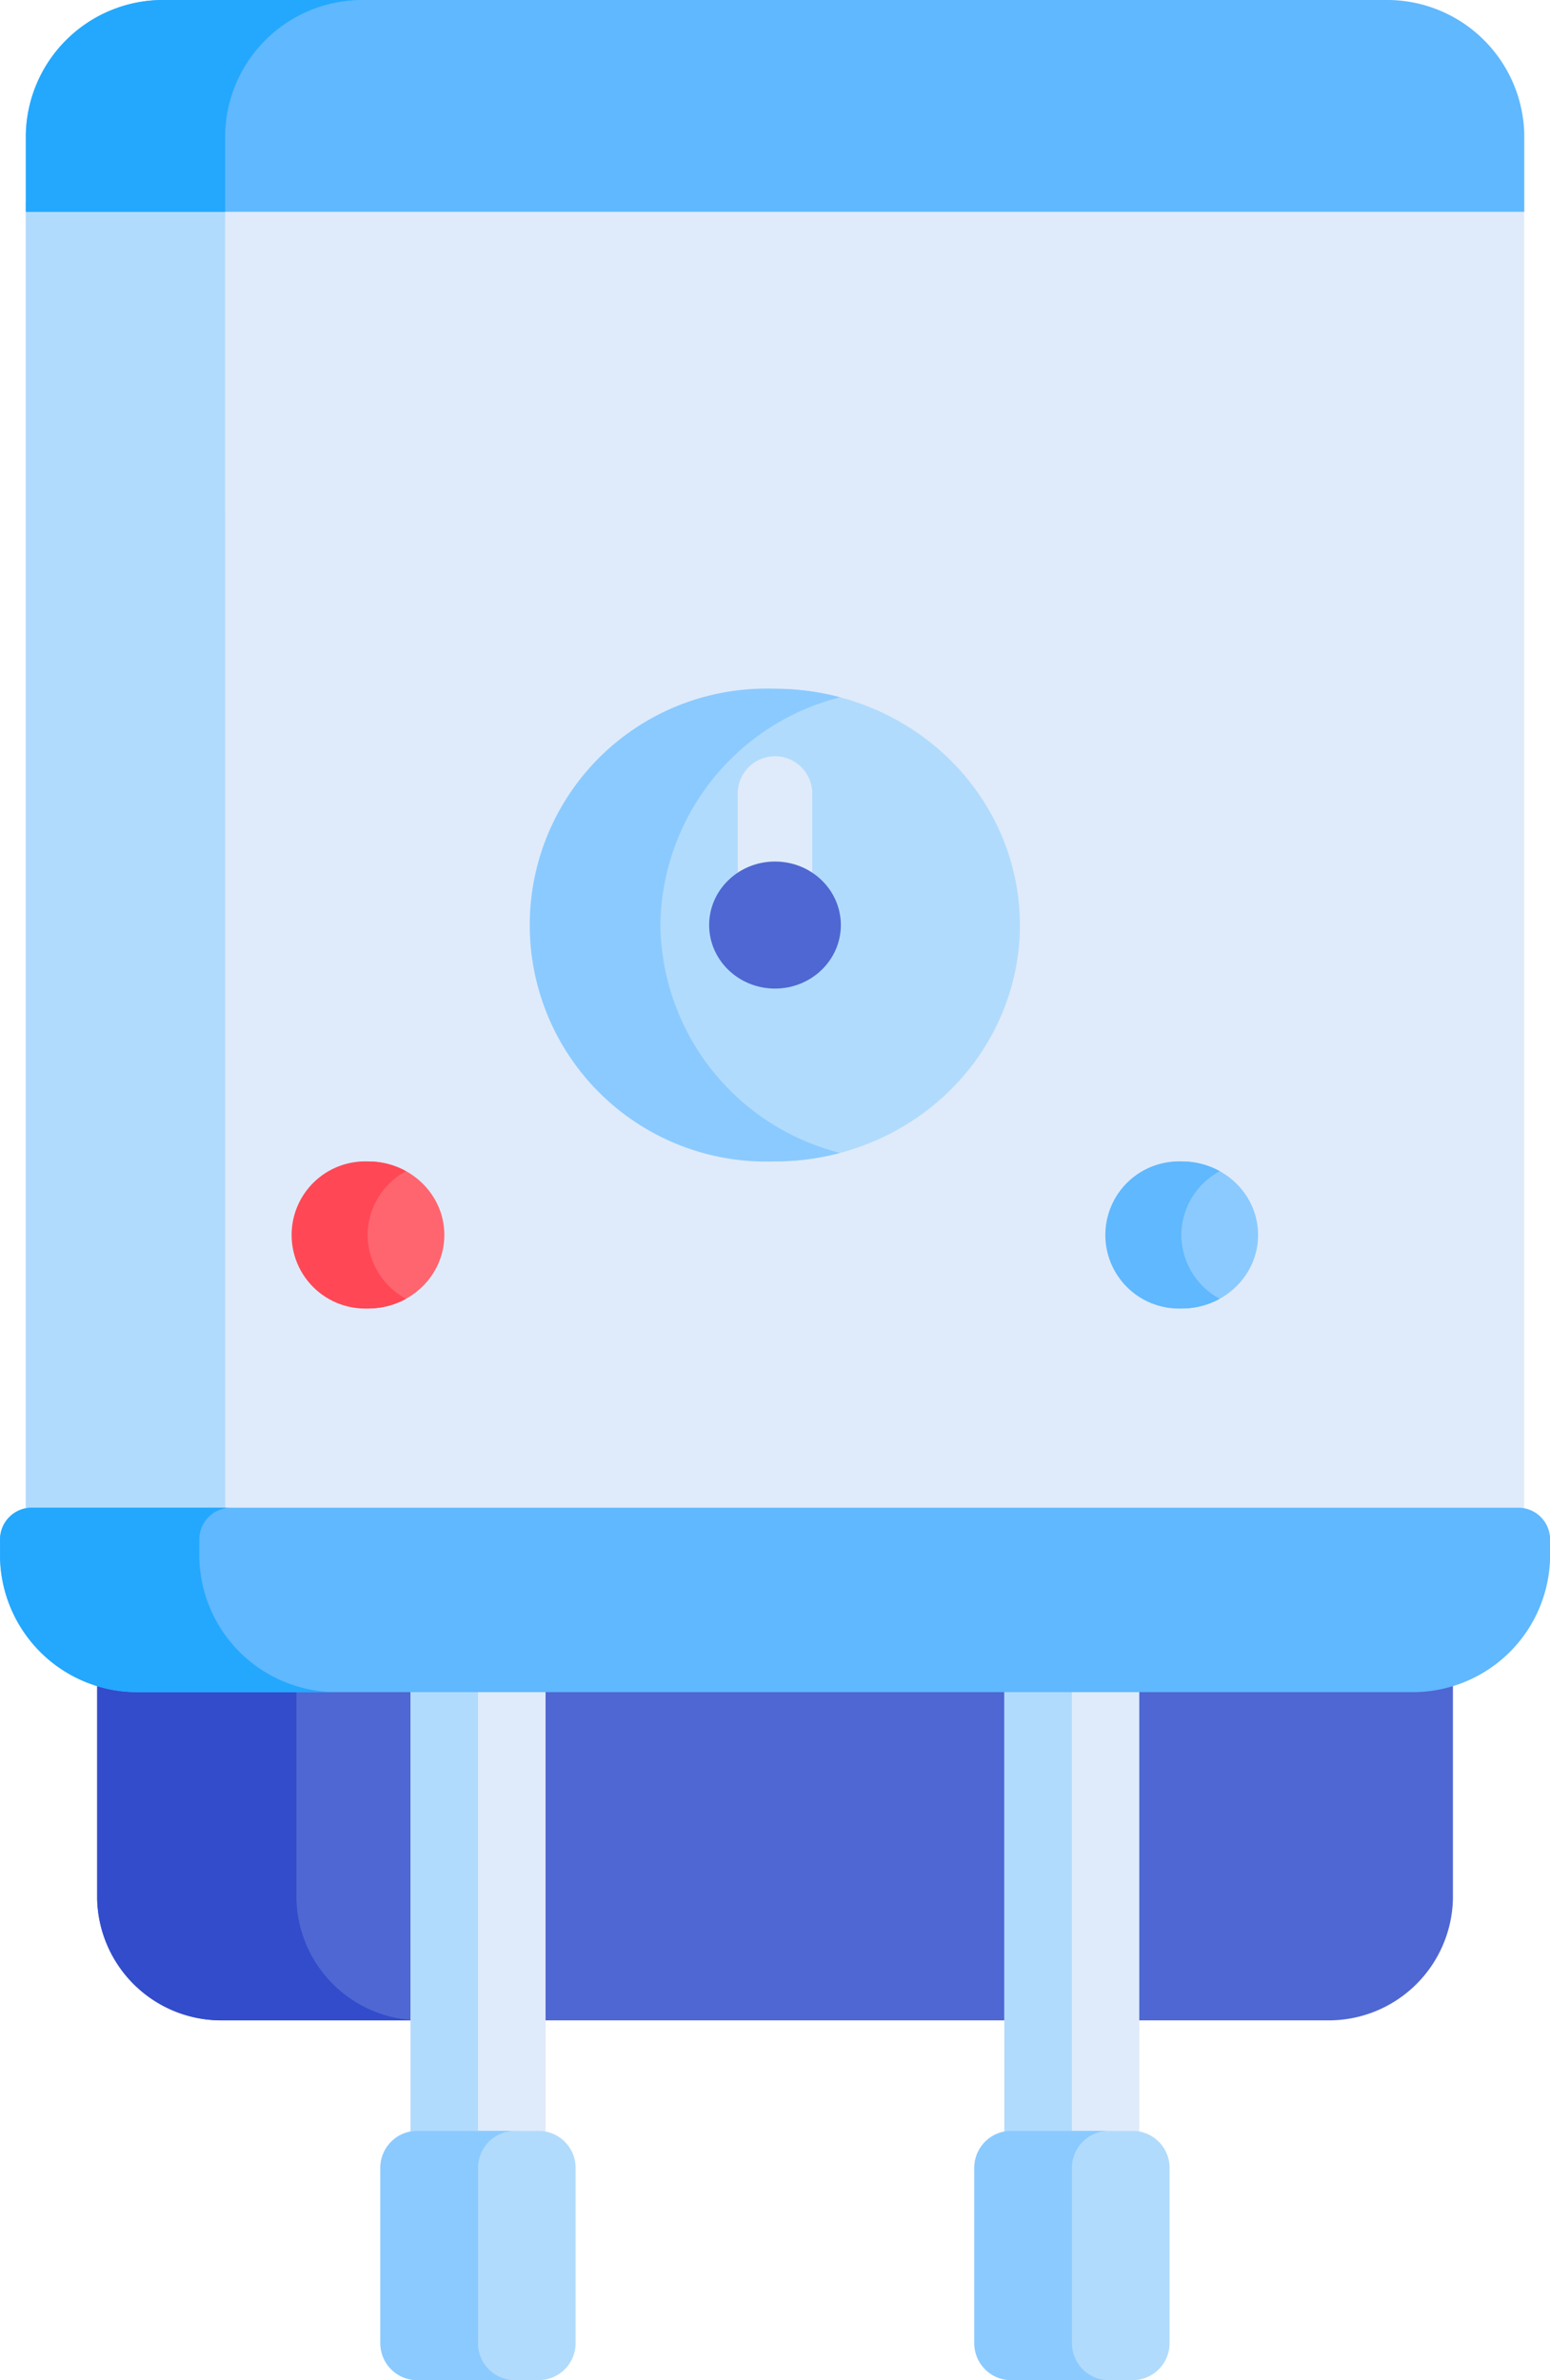
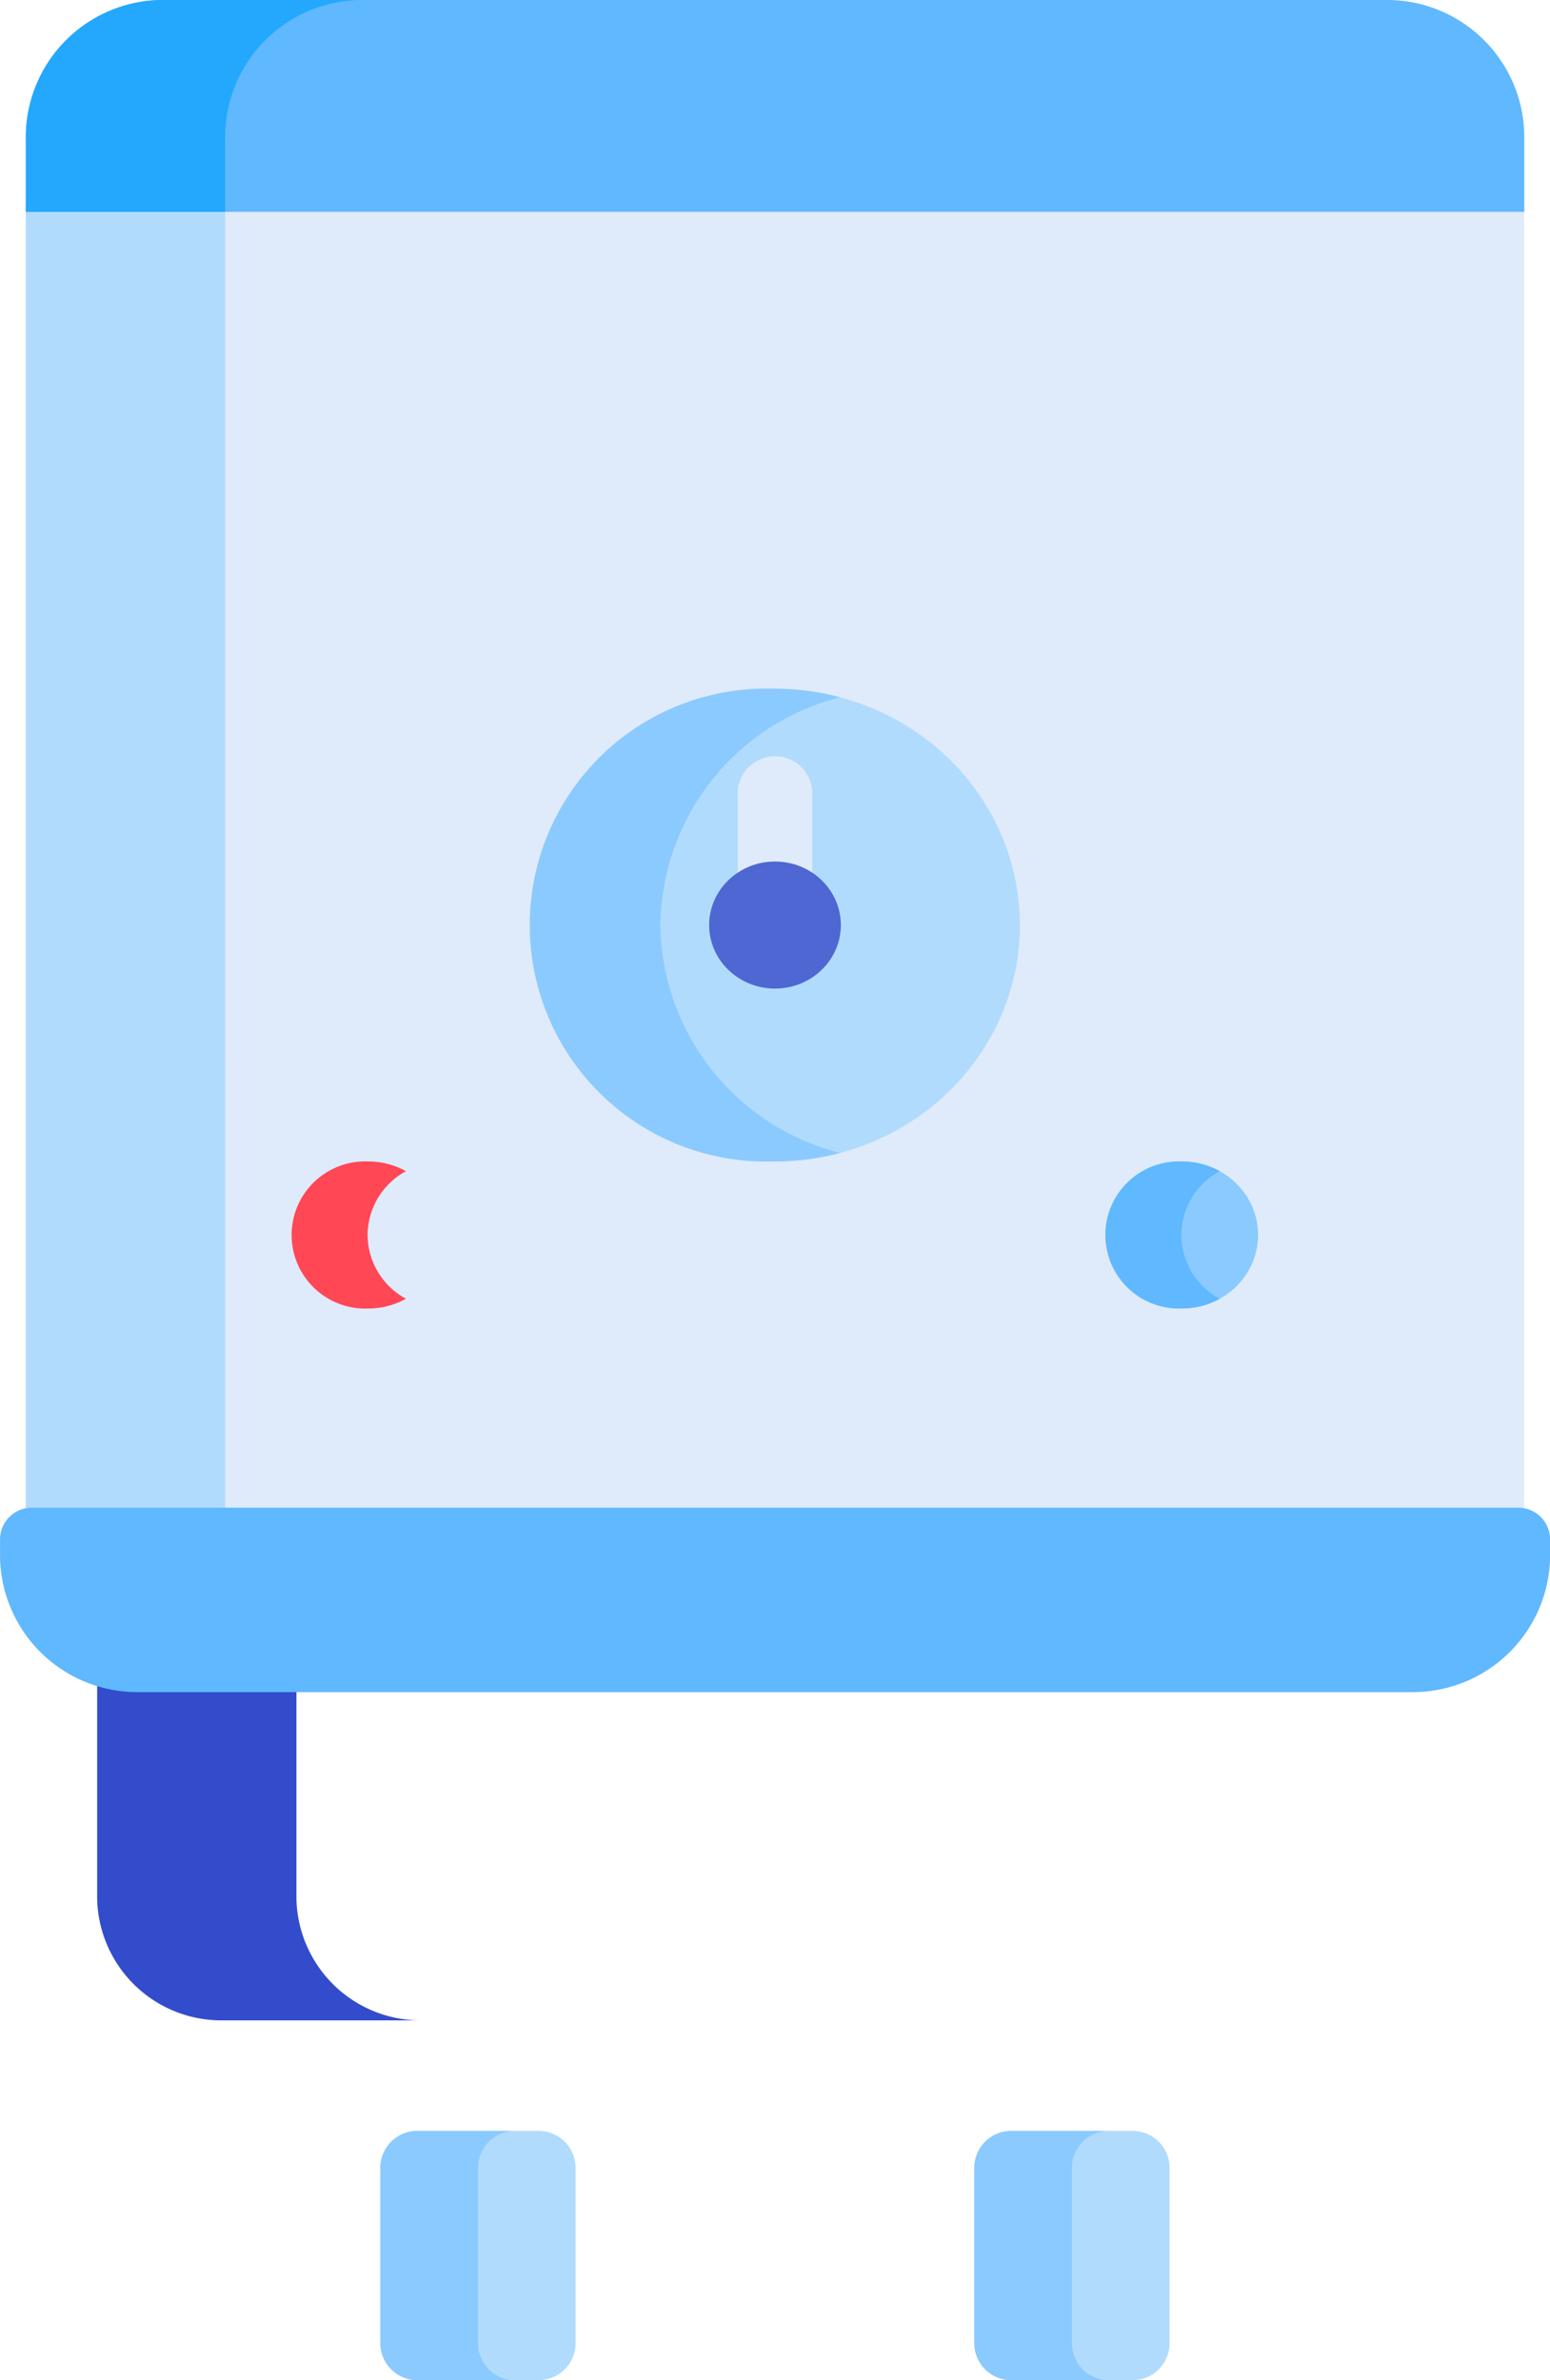
<svg xmlns="http://www.w3.org/2000/svg" width="37.778" height="58" viewBox="0 0 37.778 58">
-   <path d="M34.384 40.886H3.396a3.478 3.478 0 01-1.028-.155v5.538a3.028 3.028 0 003.072 2.964h26.9a3.028 3.028 0 003.072-2.964v-5.538a3.476 3.476 0 01-1.028.155z" fill="#4f67d2" />
  <path d="M7.225 46.268v-5.382H3.396a3.478 3.478 0 01-1.028-.155v5.538a3.028 3.028 0 003.072 2.964h4.856a3.028 3.028 0 01-3.071-2.964z" fill="#324ccc" />
  <path d="M.629 4.929v32.177a.815.815 0 01.159-.016h36.2a.816.816 0 01.159.016V4.929z" fill="#dfebfa" />
  <path d="M5.487 4.929H.629v32.177a.815.815 0 01.159-.016h4.7z" fill="#b1dbfc" />
-   <path d="M24.654 52.264h2.937a.878.878 0 01.177.018V40.73h-3.291v11.556a.878.878 0 01.177-.022zm-14.471 0h2.937a.878.878 0 01.177.018V40.73h-3.291v11.556a.878.878 0 01.177-.018z" fill="#dfebfa" />
-   <path d="M26.126 40.73H24.48v11.556a.878.878 0 01.177-.018h1.468V40.73zm-14.474 0h-1.646v11.556a.878.878 0 01.177-.018h1.468V40.73z" fill="#b1dbfc" />
  <path d="M33.757 0H4.027A3.346 3.346 0 00.632 3.275v1.887h36.519V3.275A3.346 3.346 0 0033.757 0z" fill="#60b8fe" />
  <path d="M8.882 0H4.024A3.346 3.346 0 00.629 3.275v1.887h4.858V3.275A3.346 3.346 0 018.882 0z" fill="#23a8fe" />
  <ellipse cx="5.969" cy="5.759" rx="5.969" ry="5.759" transform="translate(12.92 16.784)" fill="#b1dbfc" />
  <path d="M16.095 22.543a5.8 5.8 0 014.381-5.551 6.173 6.173 0 00-1.587-.208 5.763 5.763 0 100 11.518 6.173 6.173 0 001.587-.208 5.8 5.8 0 01-4.381-5.551z" fill="#8bcaff" />
  <ellipse cx="1.857" cy="1.792" rx="1.857" ry="1.792" transform="translate(26.949 28.302)" fill="#8bcaff" />
-   <ellipse cx="1.857" cy="1.792" rx="1.857" ry="1.792" transform="translate(7.116 28.302)" fill="#ff656f" />
  <path d="M28.792 30.094a1.78 1.78 0 01.936-1.554 1.9 1.9 0 00-.921-.237 1.793 1.793 0 100 3.583 1.9 1.9 0 00.921-.237 1.78 1.78 0 01-.936-1.555z" fill="#60b8fe" />
  <path d="M8.959 30.094a1.78 1.78 0 01.936-1.554 1.9 1.9 0 00-.921-.237 1.793 1.793 0 100 3.583 1.9 1.9 0 00.921-.237 1.78 1.78 0 01-.936-1.555z" fill="#ff4756" />
  <path d="M18.889 22.251a.892.892 0 01-.907-.875v-2.082a.908.908 0 011.814 0v2.082a.891.891 0 01-.907.875z" fill="#dfebfa" />
  <ellipse cx="1.605" cy="1.548" rx="1.605" ry="1.548" transform="translate(17.284 20.994)" fill="#4f67d2" />
-   <path d="M27.595 51.927h-2.937a.9.9 0 00-.911.879v4.315a.9.9 0 00.911.879h2.937a.9.9 0 00.911-.879v-4.315a.9.9 0 00-.911-.879zm-14.474 0h-2.94a.9.9 0 00-.911.879v4.315a.9.9 0 00.911.879h2.937a.9.9 0 00.911-.879v-4.315a.9.9 0 00-.908-.879z" fill="#b1dbfc" />
+   <path d="M27.595 51.927h-2.937a.9.9 0 00-.911.879v4.315a.9.9 0 00.911.879h2.937a.9.9 0 00.911-.879v-4.315a.9.9 0 00-.911-.879zm-14.474 0h-2.94a.9.9 0 00-.911.879v4.315a.9.9 0 00.911.879h2.937a.9.9 0 00.911-.879v-4.315a.9.9 0 00-.908-.879" fill="#b1dbfc" />
  <path d="M26.126 57.121v-4.315a.9.9 0 01.911-.879h-2.379a.9.9 0 00-.911.879v4.315a.9.9 0 00.911.879h2.379a.9.9 0 01-.911-.879zm-14.474 0v-4.315a.9.9 0 01.911-.879h-2.381a.9.9 0 00-.911.879v4.315a.9.9 0 00.911.879h2.379a.9.9 0 01-.911-.879z" fill="#8bcaff" />
  <path d="M36.989 36.74H.789a.775.775 0 00-.788.761v.458a3.346 3.346 0 003.395 3.275h30.989a3.346 3.346 0 003.395-3.275v-.458a.775.775 0 00-.791-.761z" fill="#60b8fe" />
-   <path d="M4.858 37.959v-.458a.775.775 0 01.788-.761H.789a.775.775 0 00-.788.761v.458a3.346 3.346 0 003.395 3.275h4.858a3.346 3.346 0 01-3.396-3.275z" fill="#23a8fe" />
</svg>